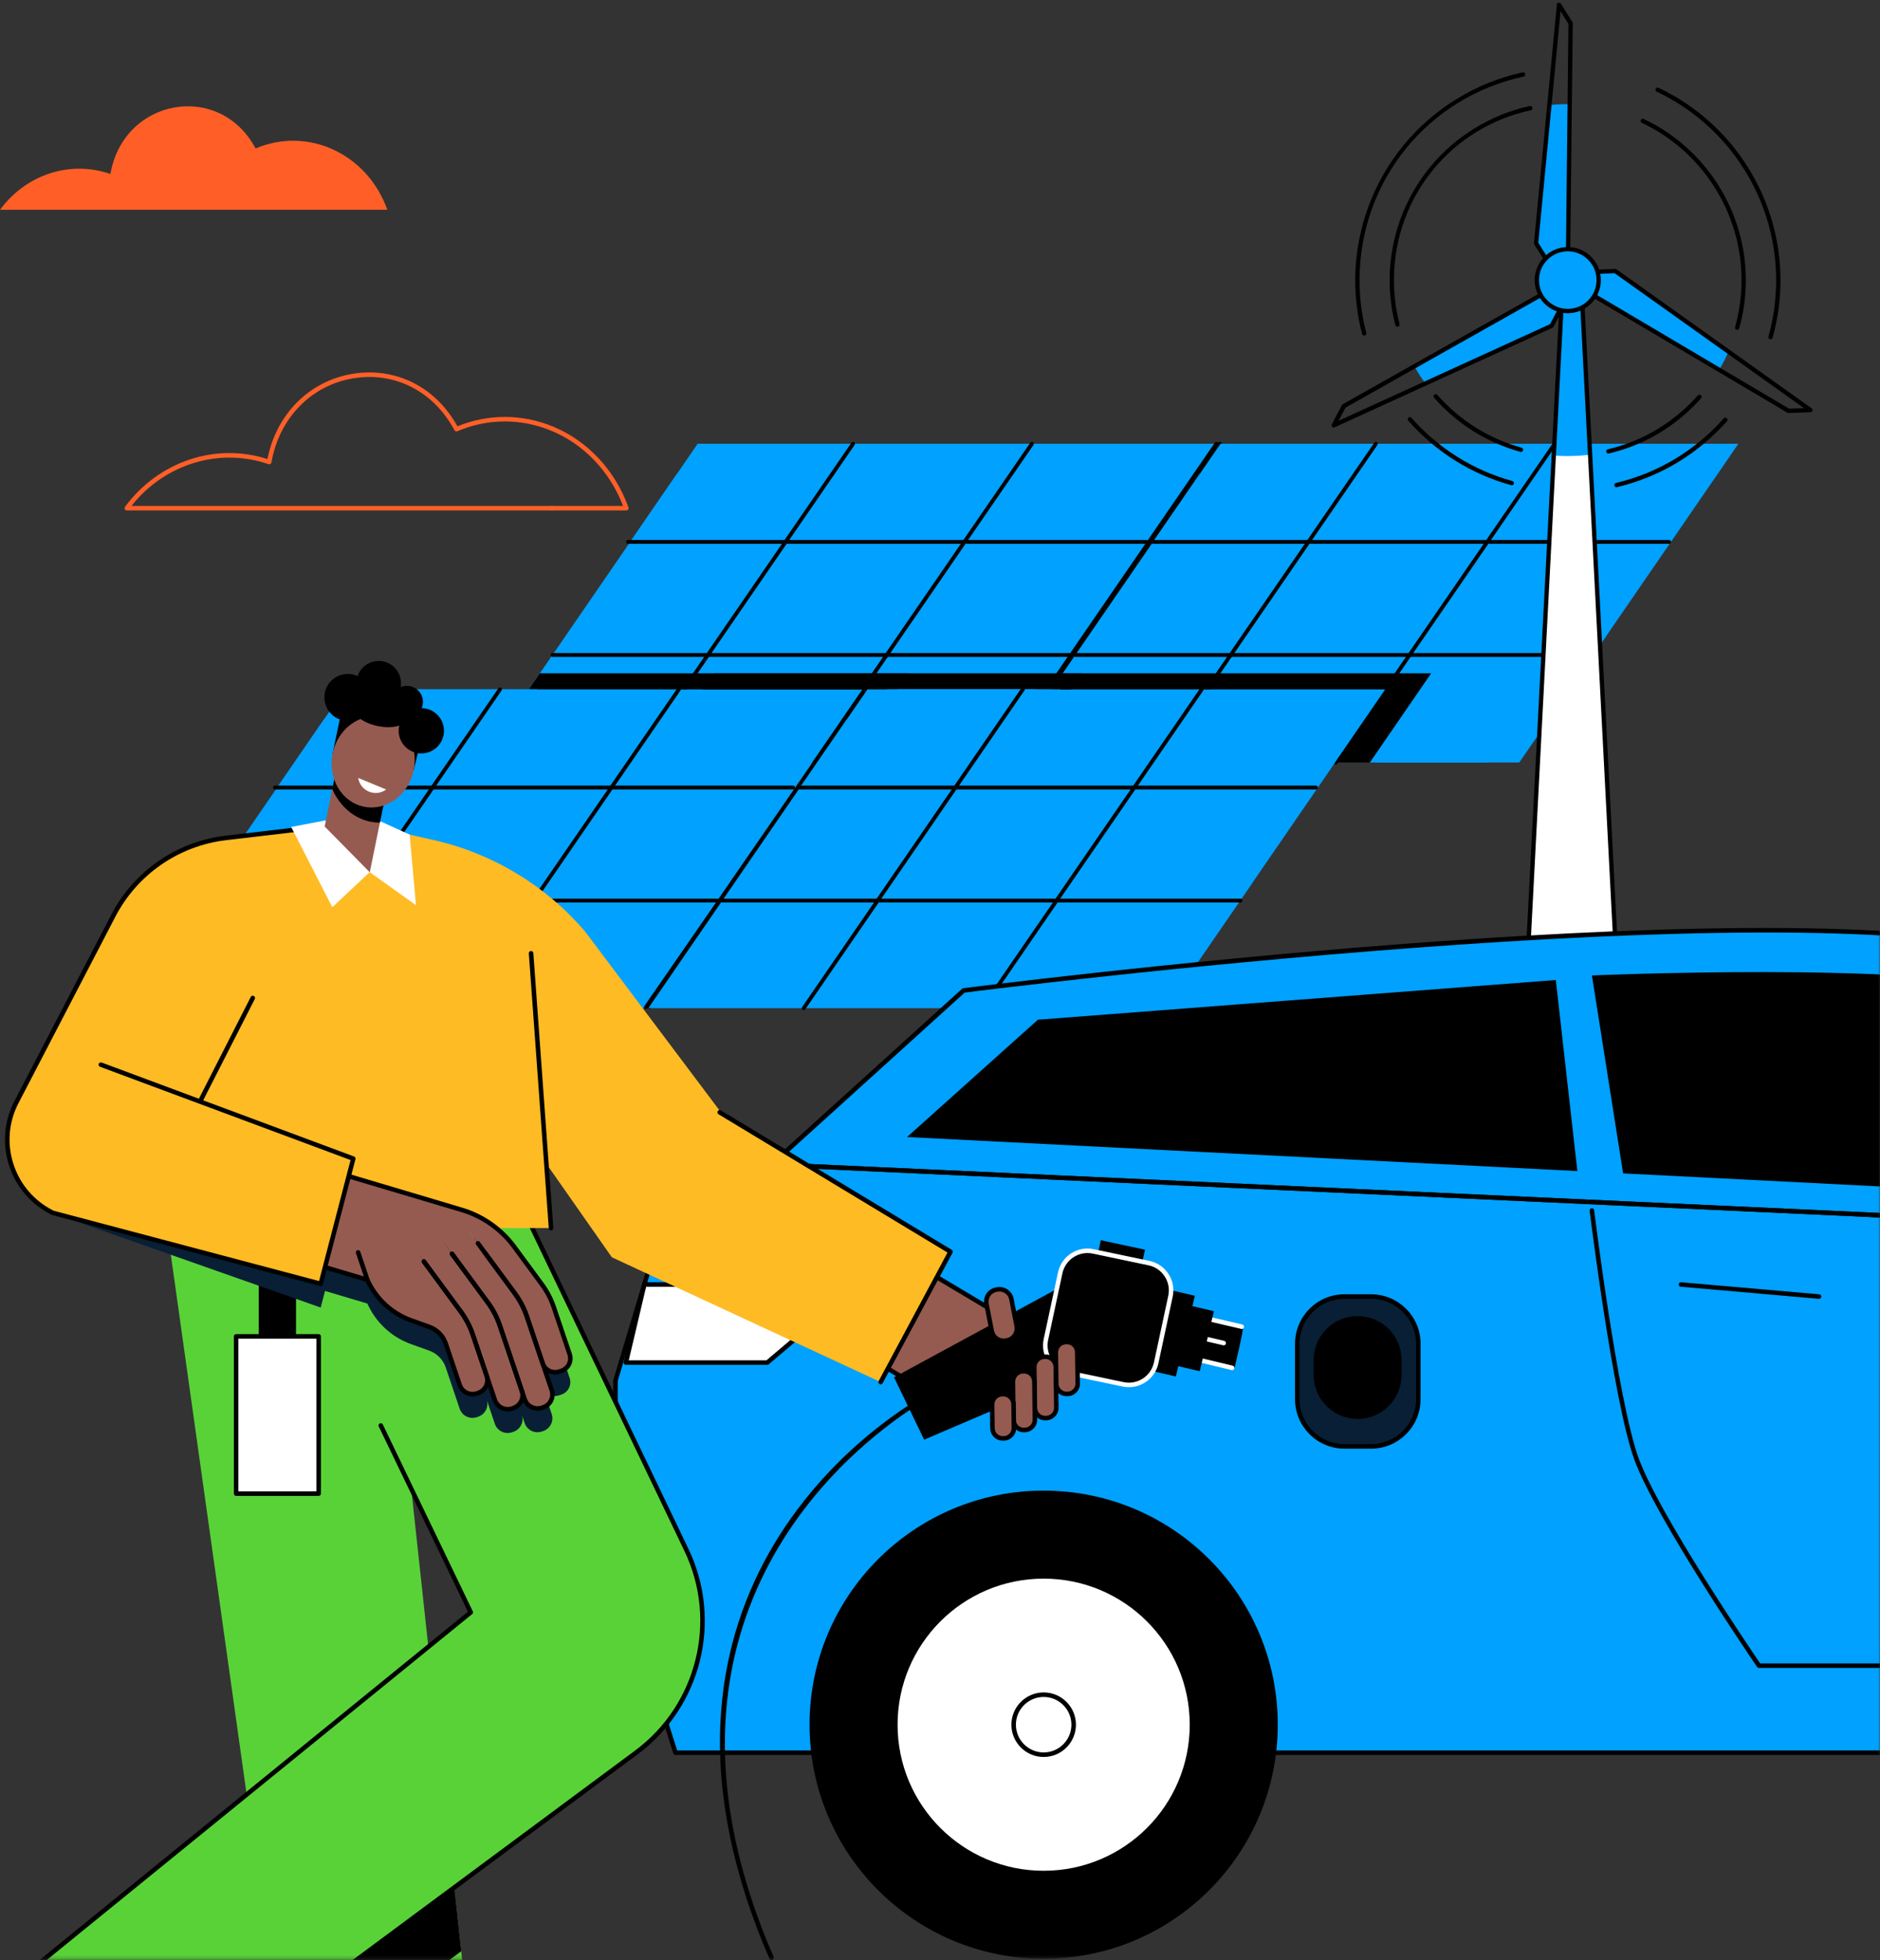
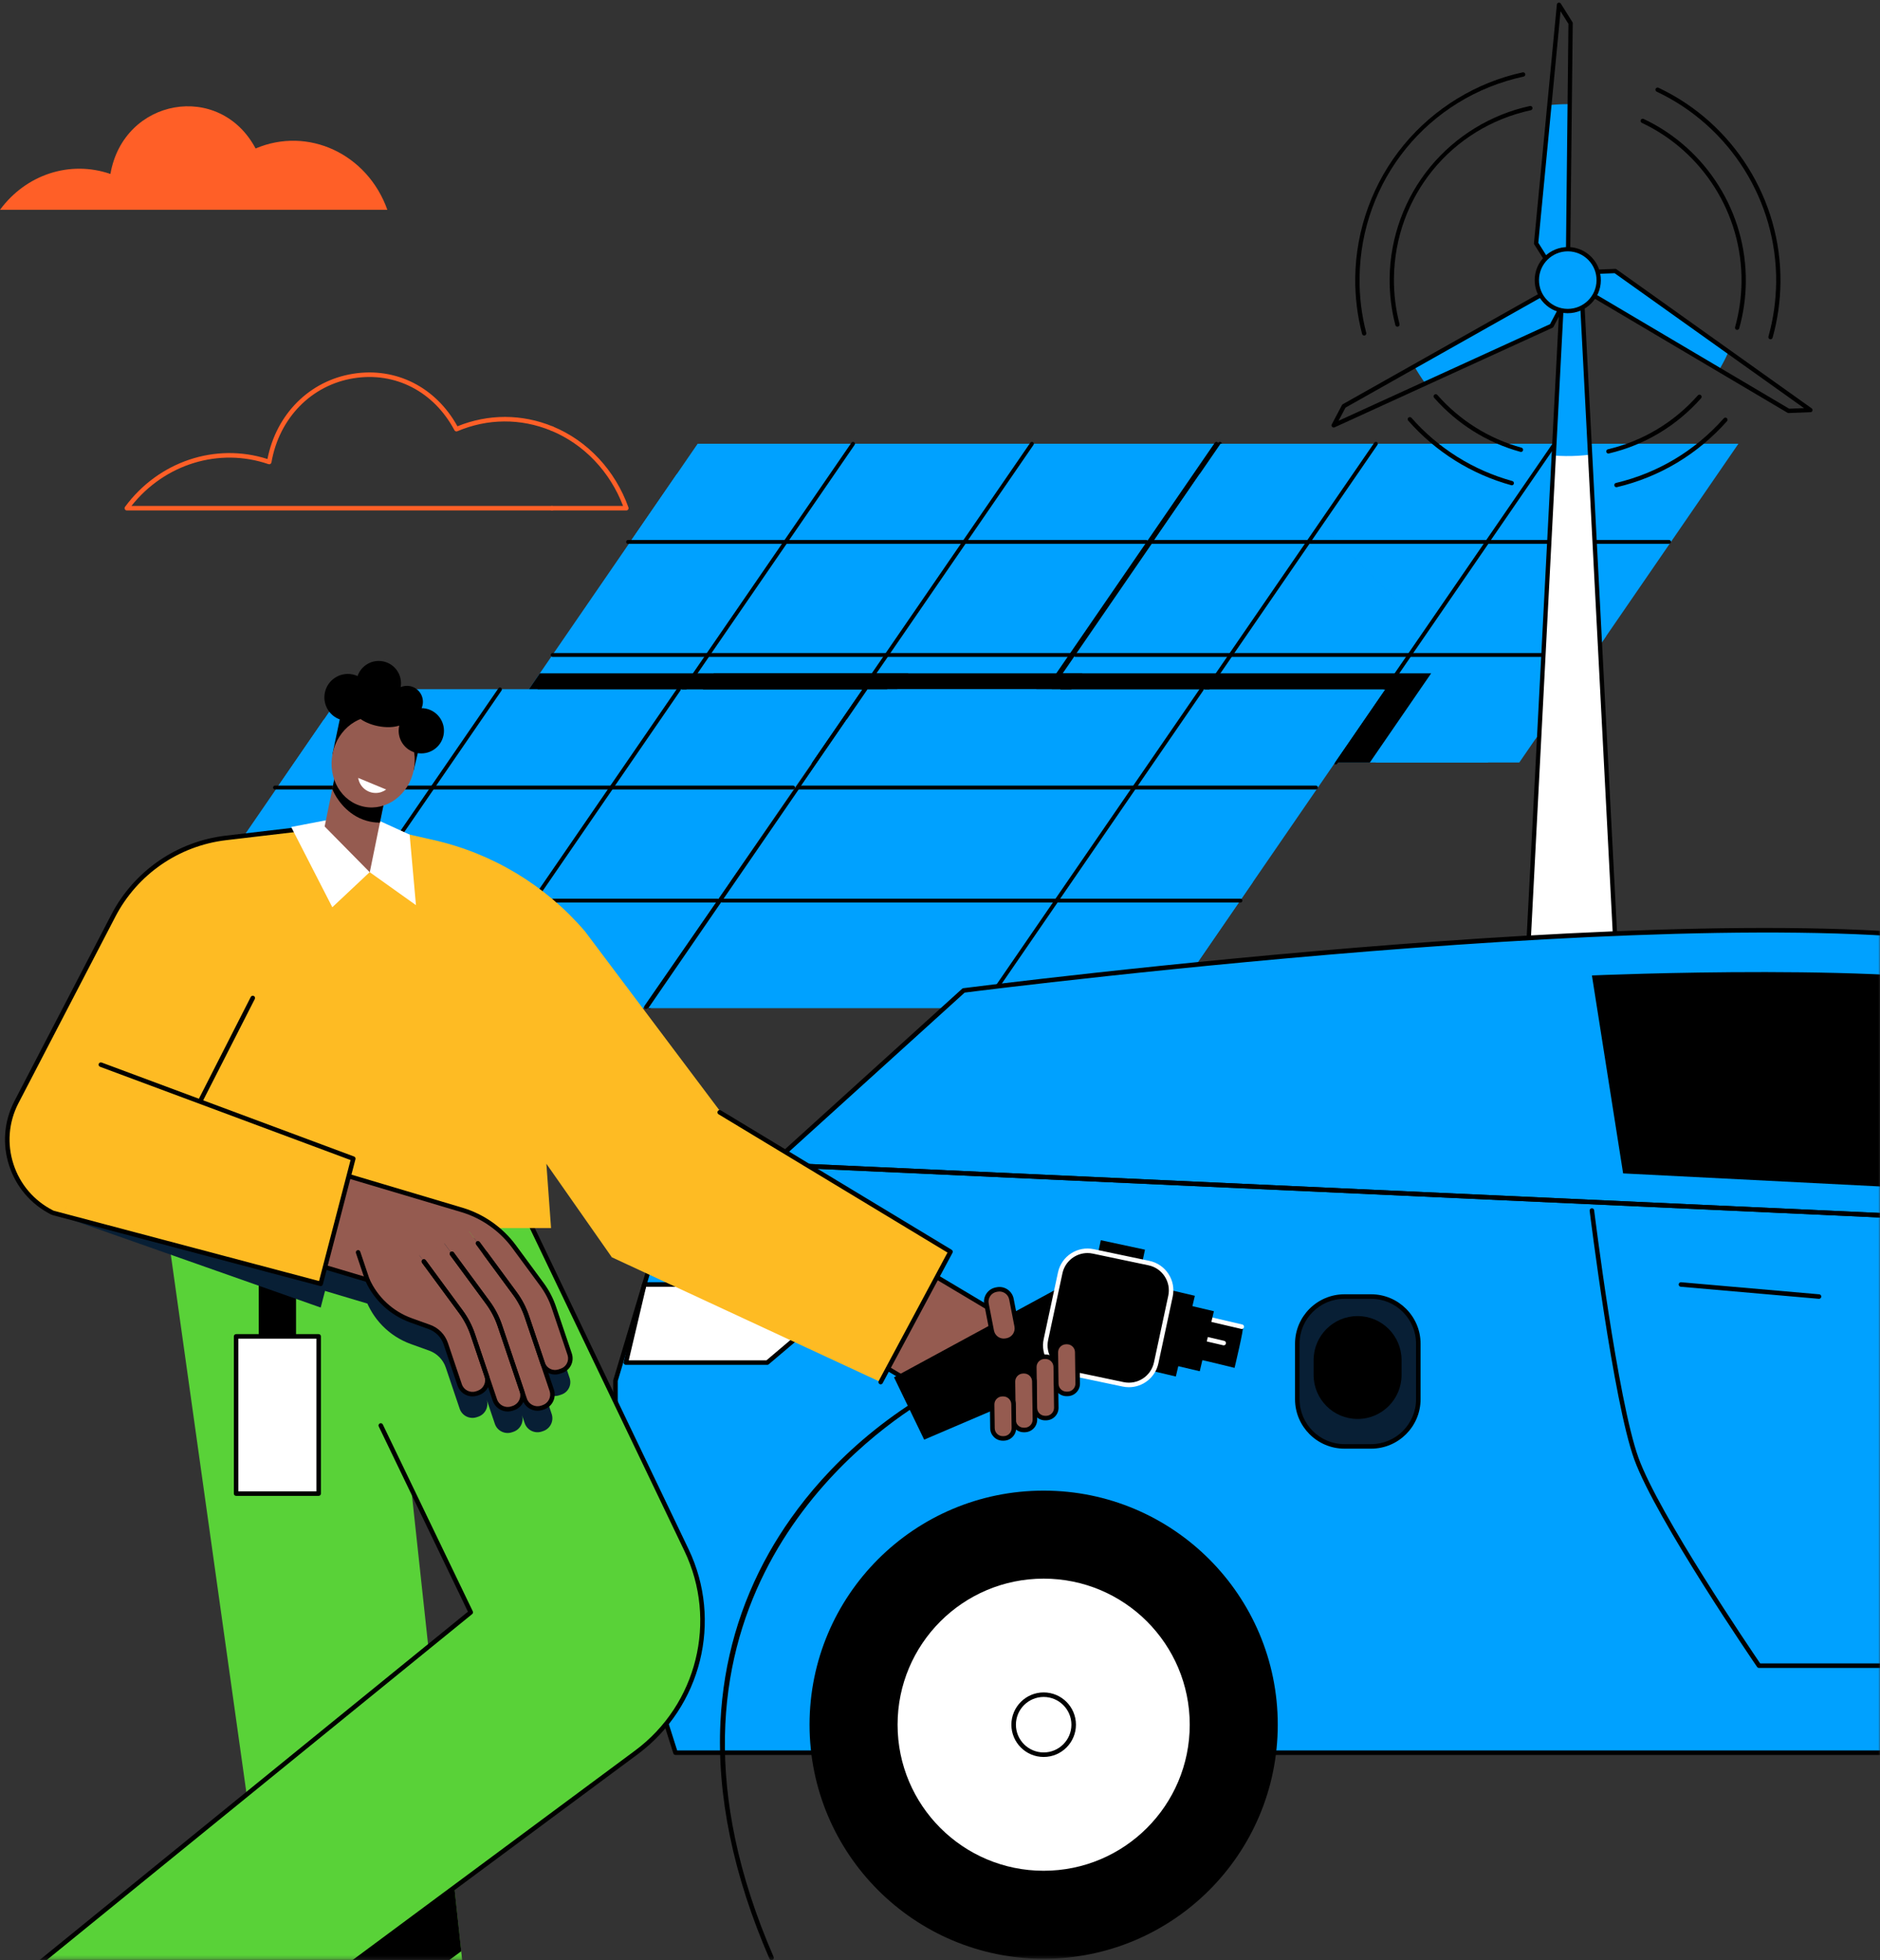
<svg xmlns="http://www.w3.org/2000/svg" width="540" height="563" viewBox="0 0 540 563" fill="none">
  <rect x="0" y="0" width="540" height="563" fill="#333333" stroke="none" />
  <path d="M349.147 127.447L311.12 182.758L307.446 188.103L290.843 212.253L286.212 218.986H137.453L151.888 197.99L155.064 193.375L171.236 169.85L176.542 162.132L181.007 155.631L181.306 155.205L184.819 150.087L193.057 138.109L194.451 136.084L197.776 131.243L200.388 127.447H349.147Z" fill="#00A1FF" />
  <path d="M311.101 182.758L290.824 212.254L206.012 127.447H255.79L311.101 182.758Z" fill="#00A1FF" />
  <path d="M245.075 218.997L181.293 155.209L194.439 136.088L277.342 218.997H245.075Z" fill="#00A1FF" />
  <path d="M233.47 219.548C233.36 219.548 233.254 219.515 233.155 219.448C232.9 219.277 232.84 218.928 233.011 218.679L295.946 127.134C296.118 126.885 296.467 126.819 296.716 126.99C296.97 127.162 297.031 127.51 296.859 127.759L233.924 219.305C233.819 219.459 233.647 219.548 233.47 219.548Z" fill="black" />
  <path d="M286.47 219.548C286.36 219.548 286.254 219.515 286.155 219.448C285.9 219.277 285.84 218.928 286.011 218.679L348.946 127.134C349.118 126.885 349.467 126.819 349.716 126.99C349.97 127.162 350.031 127.51 349.859 127.759L286.924 219.305C286.819 219.459 286.647 219.548 286.47 219.548Z" fill="black" />
  <path d="M287.47 219.548C287.36 219.548 287.254 219.515 287.155 219.448C286.9 219.277 286.84 218.928 287.011 218.679L349.946 127.134C350.118 126.885 350.467 126.819 350.716 126.99C350.97 127.162 351.031 127.51 350.859 127.759L287.924 219.305C287.819 219.459 287.647 219.548 287.47 219.548Z" fill="black" />
  <path d="M182.091 219.548C181.981 219.548 181.876 219.515 181.776 219.448C181.521 219.277 181.461 218.928 181.632 218.679L244.568 127.134C244.739 126.885 245.088 126.819 245.337 126.99C245.591 127.162 245.652 127.51 245.48 127.759L182.545 219.305C182.44 219.459 182.268 219.548 182.091 219.548Z" fill="black" />
  <path d="M329.222 156.185H180.397C180.093 156.185 179.844 155.936 179.844 155.631C179.844 155.327 180.093 155.078 180.397 155.078H329.222C329.526 155.078 329.775 155.327 329.775 155.631C329.775 155.936 329.532 156.185 329.222 156.185Z" fill="black" />
  <path d="M307.546 188.659H158.721C158.417 188.659 158.168 188.41 158.168 188.106C158.168 187.802 158.417 187.553 158.721 187.553H307.546C307.85 187.553 308.099 187.802 308.099 188.106C308.099 188.41 307.85 188.659 307.546 188.659Z" fill="black" />
  <path d="M499.326 127.447L461.3 182.758L457.626 188.103L441.022 212.253L436.391 218.986H287.633L302.068 197.99L305.243 193.375L321.416 169.85L326.722 162.132L331.186 155.631L331.485 155.205L334.999 150.087L343.237 138.109L344.631 136.084L347.956 131.243L350.568 127.447H499.326Z" fill="#00A1FF" />
  <path d="M461.281 182.758L441.003 212.254L356.191 127.447H405.97L461.281 182.758Z" fill="#00A1FF" />
  <path d="M395.259 218.997L331.477 155.209L344.622 136.088L427.526 218.997H395.259Z" fill="#00A1FF" />
  <path d="M383.65 219.548C383.539 219.548 383.434 219.515 383.335 219.448C383.08 219.277 383.019 218.928 383.191 218.679L446.126 127.134C446.298 126.885 446.646 126.819 446.895 126.99C447.15 127.162 447.211 127.51 447.039 127.759L384.104 219.305C383.999 219.459 383.827 219.548 383.65 219.548Z" fill="black" />
  <path d="M332.271 219.548C332.16 219.548 332.055 219.515 331.956 219.448C331.701 219.277 331.64 218.928 331.812 218.679L394.747 127.134C394.919 126.885 395.267 126.819 395.516 126.99C395.771 127.162 395.832 127.51 395.66 127.759L332.725 219.305C332.62 219.459 332.448 219.548 332.271 219.548Z" fill="black" />
  <path d="M479.402 156.185H330.577C330.272 156.185 330.023 155.936 330.023 155.631C330.023 155.327 330.272 155.078 330.577 155.078H479.402C479.706 155.078 479.955 155.327 479.955 155.631C479.955 155.936 479.712 156.185 479.402 156.185Z" fill="black" />
  <path d="M457.726 188.659H308.901C308.597 188.659 308.348 188.41 308.348 188.106C308.348 187.802 308.597 187.553 308.901 187.553H457.726C458.03 187.553 458.279 187.802 458.279 188.106C458.279 188.41 458.03 188.659 457.726 188.659Z" fill="black" />
  <path d="M247.74 197.992L242.434 205.71L238.102 212.012L233.305 218.989L209.714 253.303L208.652 254.852H208.646L206.04 258.648L189.431 282.803L187.976 284.923L184.805 289.537H36.047L79.606 226.176L79.899 225.75L93.04 206.634L98.982 197.992H247.74Z" fill="#00A1FF" />
  <path d="M260.894 193.378L257.16 198.806L255.588 201.096L244.014 217.927L243.289 218.989H233.303L238.099 212.012L242.432 205.71L247.737 197.992H151.883L155.059 193.378H260.894Z" fill="black" />
  <path d="M310.894 193.378L307.16 198.806L305.588 201.096L294.014 217.927L293.289 218.989H283.303L288.099 212.012L292.432 205.71L297.737 197.992H201.883L205.059 193.378H310.894Z" fill="black" />
  <path d="M209.695 253.303L208.633 254.853H208.627L206.021 258.648L189.412 282.804L165.256 258.648L158.163 251.555L132.79 226.176L127.699 221.086L104.605 197.992H154.384L209.695 253.303Z" fill="#00A1FF" />
  <path d="M79.883 225.748L80.309 226.174L106.318 252.189L143.665 289.535H175.932L119.464 233.067L112.565 226.174L93.023 206.632L79.883 225.748Z" fill="#00A1FF" />
  <path d="M132.06 290.091C131.949 290.091 131.844 290.058 131.745 289.991C131.49 289.82 131.429 289.471 131.601 289.222L194.536 197.677C194.708 197.428 195.056 197.361 195.305 197.533C195.56 197.705 195.621 198.053 195.449 198.302L132.514 289.848C132.409 290.008 132.232 290.091 132.06 290.091Z" fill="black" />
  <path d="M185.556 289.774C185.445 289.774 185.34 289.741 185.241 289.676C184.986 289.505 184.926 289.159 185.097 288.912L247.991 198.012C248.162 197.765 248.511 197.699 248.759 197.869C249.014 198.04 249.074 198.386 248.903 198.633L186.009 289.533C185.904 289.692 185.727 289.774 185.556 289.774Z" fill="black" />
  <path d="M186.556 289.774C186.445 289.774 186.34 289.741 186.241 289.676C185.986 289.505 185.926 289.159 186.097 288.912L248.991 198.012C249.162 197.765 249.511 197.699 249.759 197.869C250.014 198.04 250.074 198.386 249.903 198.633L187.009 289.533C186.904 289.692 186.727 289.774 186.556 289.774Z" fill="black" />
  <path d="M80.681 290.09C80.571 290.09 80.465 290.057 80.366 289.991C80.111 289.819 80.05 289.471 80.222 289.222L143.157 197.676C143.329 197.422 143.677 197.361 143.926 197.533C144.181 197.704 144.242 198.053 144.07 198.302L81.135 289.847C81.03 290.007 80.858 290.09 80.681 290.09Z" fill="black" />
  <path d="M227.816 226.727H78.991C78.686 226.727 78.438 226.478 78.438 226.173C78.438 225.869 78.686 225.62 78.991 225.62H227.816C228.12 225.62 228.369 225.869 228.369 226.173C228.369 226.478 228.12 226.727 227.816 226.727Z" fill="black" />
  <path d="M206.14 259.2H57.315C57.011 259.2 56.762 258.951 56.762 258.647C56.762 258.343 57.011 258.094 57.315 258.094H206.14C206.444 258.094 206.693 258.343 206.693 258.647C206.693 258.951 206.444 259.2 206.14 259.2Z" fill="black" />
  <path d="M397.92 197.991L392.614 205.709L388.282 212.011L383.485 218.988L359.894 253.302L358.831 254.851H358.826L356.22 258.647L339.611 282.802L338.155 284.922L334.985 289.536H186.227L229.786 226.175L230.079 225.749L243.219 206.633L249.161 197.991H397.92Z" fill="#00A1FF" />
  <path d="M411.074 193.378L407.339 198.806L405.768 201.096L394.194 217.927L393.469 218.989H383.482L388.279 212.012L392.611 205.71L397.917 197.992H302.062L305.238 193.378H411.074Z" fill="black" />
  <path d="M359.875 253.302L358.813 254.852H358.807L356.201 258.647L339.592 282.803L315.436 258.647L308.343 251.554L282.969 226.175L277.879 221.085L254.785 197.991H304.564L359.875 253.302Z" fill="#00A1FF" />
  <path d="M230.062 225.748L230.489 226.174L256.498 252.189L293.844 289.535H326.112L269.644 233.067L262.745 226.174L243.203 206.632L230.062 225.748Z" fill="#00A1FF" />
  <path d="M282.24 290.09C282.129 290.09 282.024 290.057 281.924 289.99C281.67 289.819 281.609 289.47 281.781 289.221L344.716 197.676C344.888 197.427 345.236 197.361 345.485 197.532C345.74 197.704 345.8 198.052 345.629 198.301L282.694 289.847C282.588 290.007 282.411 290.09 282.24 290.09Z" fill="black" />
-   <path d="M230.861 290.09C230.75 290.09 230.645 290.057 230.546 289.991C230.291 289.819 230.23 289.471 230.402 289.222L293.337 197.676C293.509 197.422 293.857 197.361 294.106 197.533C294.361 197.704 294.422 198.053 294.25 198.302L231.315 289.847C231.209 290.007 231.038 290.09 230.861 290.09Z" fill="black" />
  <path d="M377.995 226.727H229.17C228.866 226.727 228.617 226.478 228.617 226.173C228.617 225.869 228.866 225.62 229.17 225.62H377.995C378.3 225.62 378.549 225.869 378.549 226.173C378.549 226.478 378.3 226.727 377.995 226.727Z" fill="black" />
  <path d="M356.32 259.2H207.495C207.19 259.2 206.941 258.951 206.941 258.647C206.941 258.343 207.19 258.094 207.495 258.094H356.32C356.624 258.094 356.873 258.343 356.873 258.647C356.873 258.951 356.624 259.2 356.32 259.2Z" fill="black" />
  <path d="M401.397 93.837C401.125 93.837 400.871 93.651 400.797 93.373C399.652 88.987 399.102 84.454 399.151 79.883C399.281 68.224 403.432 56.861 410.842 47.893C418.14 39.054 428.296 32.856 439.442 30.444C439.776 30.37 440.104 30.587 440.178 30.921C440.252 31.255 440.036 31.582 439.702 31.657C416.81 36.611 400.648 56.447 400.389 79.895C400.339 84.355 400.877 88.783 401.99 93.063C402.077 93.391 401.879 93.731 401.545 93.818C401.502 93.83 401.452 93.837 401.397 93.837Z" fill="black" />
  <path d="M436.873 129.79C436.817 129.79 436.762 129.784 436.706 129.765C427.106 127.124 418.54 121.749 411.922 114.234C411.699 113.981 411.724 113.585 411.977 113.362C412.237 113.139 412.627 113.164 412.849 113.418C419.307 120.753 427.669 125.992 437.034 128.572C437.362 128.664 437.553 129.005 437.467 129.332C437.399 129.611 437.145 129.79 436.873 129.79Z" fill="black" />
  <path d="M461.984 130.253C461.706 130.253 461.452 130.061 461.384 129.777C461.304 129.443 461.514 129.109 461.842 129.034C471.875 126.666 480.812 121.309 487.69 113.547C487.919 113.293 488.309 113.268 488.563 113.497C488.816 113.726 488.841 114.116 488.612 114.369C481.561 122.323 472.4 127.81 462.121 130.234C462.077 130.247 462.028 130.253 461.984 130.253Z" fill="black" />
  <path d="M498.967 94.74C498.911 94.74 498.855 94.734 498.8 94.716C498.472 94.623 498.28 94.283 498.373 93.955C499.548 89.755 500.173 85.394 500.222 80.997C500.439 61.532 489.194 43.582 471.585 35.276C471.276 35.127 471.146 34.762 471.288 34.453C471.436 34.144 471.801 34.014 472.111 34.156C490.159 42.673 501.676 61.062 501.459 81.009C501.41 85.518 500.773 89.984 499.567 94.289C499.486 94.561 499.239 94.74 498.967 94.74Z" fill="black" />
  <path d="M391.834 96.364C391.562 96.364 391.308 96.179 391.234 95.9C389.873 90.668 389.212 85.25 389.273 79.794C389.428 65.878 394.382 52.314 403.227 41.608C411.942 31.056 424.071 23.658 437.369 20.782C437.703 20.708 438.031 20.924 438.105 21.258C438.179 21.592 437.963 21.92 437.629 21.994C410.198 27.932 390.82 51.708 390.511 79.813C390.449 85.157 391.098 90.47 392.434 95.597C392.521 95.925 392.323 96.265 391.989 96.352C391.939 96.358 391.884 96.364 391.834 96.364Z" fill="black" />
  <path d="M434.239 139.37C434.183 139.37 434.128 139.363 434.072 139.345C422.617 136.19 412.387 129.776 404.488 120.808C404.265 120.554 404.29 120.158 404.544 119.935C404.797 119.713 405.193 119.731 405.416 119.991C413.154 128.78 423.18 135.058 434.4 138.151C434.728 138.244 434.92 138.584 434.833 138.912C434.759 139.19 434.505 139.37 434.239 139.37Z" fill="black" />
  <path d="M464.289 139.921C464.011 139.921 463.757 139.729 463.689 139.445C463.609 139.111 463.819 138.777 464.147 138.702C476.171 135.863 486.884 129.443 495.129 120.14C495.358 119.887 495.747 119.862 496.001 120.091C496.254 120.32 496.279 120.709 496.05 120.963C487.632 130.457 476.703 137.008 464.425 139.908C464.382 139.915 464.332 139.921 464.289 139.921Z" fill="black" />
  <path d="M508.551 97.439C508.496 97.439 508.44 97.433 508.384 97.414C508.056 97.322 507.865 96.981 507.957 96.654C509.368 91.625 510.11 86.399 510.172 81.123C510.432 57.792 496.954 36.281 475.851 26.323C475.541 26.174 475.411 25.809 475.554 25.5C475.702 25.191 476.067 25.061 476.376 25.203C497.919 35.371 511.675 57.322 511.409 81.135C511.347 86.516 510.586 91.848 509.151 96.988C509.071 97.266 508.817 97.439 508.551 97.439Z" fill="black" />
  <path d="M448.731 83.84L438.414 282.851H464.633L454.31 83.84H448.731Z" fill="white" />
  <path d="M446.32 130.822C447.452 130.909 448.596 130.964 449.753 130.977C452.128 131.002 454.466 130.859 456.761 130.569L454.336 83.834H448.757L446.32 130.822Z" fill="#00A1FF" />
  <path d="M464.632 283.468H438.413C438.246 283.468 438.079 283.4 437.961 283.276C437.844 283.152 437.782 282.985 437.795 282.818L448.111 83.807C448.13 83.48 448.402 83.22 448.73 83.22H454.309C454.636 83.22 454.909 83.48 454.927 83.807L465.244 282.818C465.25 282.985 465.194 283.152 465.077 283.276C464.959 283.4 464.799 283.468 464.632 283.468ZM439.062 282.231H463.976L453.721 84.457H449.317L439.062 282.231Z" fill="black" />
  <path d="M477.043 283.468H434.904C434.563 283.468 434.285 283.19 434.285 282.85C434.285 282.51 434.563 282.231 434.904 282.231H477.043C477.383 282.231 477.661 282.51 477.661 282.85C477.661 283.19 477.383 283.468 477.043 283.468Z" fill="black" />
  <path d="M406.254 105.216C407.213 106.923 408.27 108.562 409.414 110.139L445.684 93.569L451.022 83.45L450.292 80.389L406.254 105.216Z" fill="#00A1FF" />
  <path d="M383.078 122.781C382.911 122.781 382.75 122.713 382.626 122.589C382.447 122.398 382.404 122.107 382.527 121.878L385.459 116.33C385.515 116.225 385.601 116.138 385.7 116.083L449.976 79.856C450.143 79.764 450.347 79.751 450.527 79.826C450.706 79.906 450.836 80.061 450.879 80.246L451.609 83.308C451.646 83.456 451.628 83.605 451.553 83.741L446.216 93.86C446.154 93.983 446.049 94.076 445.925 94.132L383.325 122.732C383.257 122.763 383.165 122.781 383.078 122.781ZM386.474 117.066L384.476 120.845L445.226 93.093L450.36 83.37L449.871 81.335L386.474 117.066Z" fill="black" />
  <path d="M493.809 106.208C494.799 104.538 495.696 102.806 496.494 101.012L463.966 77.843L452.536 78.276L450.254 80.441L493.809 106.208Z" fill="#00A1FF" />
  <path d="M513.741 118.625C513.629 118.625 513.524 118.595 513.425 118.539L449.929 80.97C449.762 80.871 449.651 80.698 449.626 80.507C449.601 80.315 449.675 80.123 449.817 79.987L452.1 77.822C452.211 77.717 452.353 77.661 452.502 77.655L463.932 77.222C464.068 77.216 464.204 77.259 464.315 77.334L520.365 117.265C520.581 117.419 520.674 117.692 520.6 117.945C520.526 118.199 520.297 118.378 520.031 118.384L513.759 118.619C513.759 118.625 513.753 118.625 513.741 118.625ZM451.265 80.321L513.902 117.376L518.175 117.215L463.777 78.466L452.786 78.88L451.265 80.321Z" fill="black" />
  <path d="M450.881 29.912C448.902 29.893 446.954 29.986 445.037 30.184L441.227 69.867L447.313 79.553L450.325 80.45L450.881 29.912Z" fill="#00A1FF" />
  <path d="M450.325 81.076C450.263 81.076 450.207 81.07 450.146 81.051L447.133 80.154C446.991 80.111 446.867 80.018 446.787 79.888L440.701 70.202C440.627 70.085 440.596 69.949 440.608 69.813L447.183 1.306C447.208 1.04 447.399 0.824 447.653 0.762C447.913 0.7 448.179 0.812 448.321 1.034L451.655 6.347C451.717 6.446 451.754 6.564 451.748 6.681L450.937 80.457C450.937 80.649 450.844 80.835 450.684 80.946C450.585 81.032 450.455 81.076 450.325 81.076ZM447.709 79.035L449.713 79.629L450.51 6.854L448.241 3.236L441.858 69.72L447.709 79.035Z" fill="black" />
  <path d="M456.371 86.924C459.924 83.542 460.063 77.92 456.681 74.367C453.299 70.814 447.678 70.676 444.125 74.057C440.572 77.439 440.433 83.061 443.815 86.614C447.196 90.167 452.818 90.306 456.371 86.924Z" fill="#00A1FF" />
  <path d="M450.317 89.951C450.28 89.951 450.249 89.951 450.212 89.951C447.676 89.92 445.301 88.906 443.526 87.093C441.751 85.281 440.792 82.881 440.817 80.345C440.873 75.106 445.184 70.9 450.423 70.95C452.959 70.981 455.334 71.995 457.109 73.807C458.884 75.62 459.843 78.019 459.818 80.555C459.762 85.751 455.513 89.951 450.317 89.951ZM450.317 72.18C445.802 72.18 442.103 75.83 442.054 80.351C442.029 82.559 442.864 84.644 444.41 86.221C445.957 87.798 448.023 88.683 450.225 88.708C450.256 88.708 450.287 88.708 450.317 88.708C454.833 88.708 458.532 85.058 458.581 80.537C458.606 78.329 457.771 76.244 456.224 74.667C454.678 73.09 452.612 72.205 450.41 72.18C450.379 72.18 450.348 72.18 450.317 72.18Z" fill="black" />
  <mask id="mask0_7963_44814" style="mask-type:luminance" maskUnits="userSpaceOnUse" x="59" y="228" width="481" height="335">
    <path d="M539.999 228.121H59.523V562.548H539.999V228.121Z" fill="white" />
  </mask>
  <g mask="url(#mask0_7963_44814)">
    <path d="M899.942 503.364H194.027L176.785 449.067V396.492L187.131 362.018L221.613 334.438L711.272 356.846L838.227 373.468C866.103 377.118 890.697 393.512 904.781 417.838C914.678 434.929 916.632 455.484 910.131 474.133L899.942 503.364Z" fill="#00A1FF" />
    <path d="M220.395 391.324H179.777L185.068 368.897H246.858L220.395 391.324Z" fill="white" />
    <path d="M220.394 391.973H179.776C179.578 391.973 179.39 391.881 179.266 391.725C179.142 391.568 179.097 391.365 179.142 391.17L184.433 368.744C184.5 368.452 184.763 368.242 185.067 368.242H246.854C247.125 368.242 247.37 368.413 247.465 368.667C247.559 368.924 247.482 369.21 247.276 369.387L220.813 391.813C220.698 391.919 220.548 391.973 220.394 391.973ZM180.599 390.671H220.158L245.083 369.546H185.583L180.599 390.671Z" fill="black" />
    <path d="M702.552 356.448L221.613 334.438L276.787 284.449C276.787 284.449 509.804 254.442 580.505 273.389C618.706 283.629 702.552 356.448 702.552 356.448Z" fill="#00A1FF" />
    <path d="M899.943 504.016H194.027C193.744 504.016 193.493 503.833 193.408 503.561L176.166 449.264C176.146 449.199 176.137 449.134 176.137 449.066V396.492C176.137 396.427 176.146 396.365 176.163 396.306L186.509 361.832C186.547 361.706 186.624 361.593 186.727 361.511L221.21 333.93C221.334 333.832 221.487 333.785 221.647 333.788L711.305 356.196L840.302 373.081C866.944 376.569 890.887 392.529 904.349 415.779C914.989 434.15 917.081 456.187 910.094 476.234L900.563 503.576C900.468 503.839 900.22 504.016 899.943 504.016ZM194.505 502.715H899.483L908.863 475.806C915.727 456.116 913.67 434.475 903.221 416.431C889.961 393.53 866.375 377.808 840.131 374.37L711.19 357.492L221.833 335.098L187.698 362.399L177.438 396.587V448.966L194.505 502.715Z" fill="black" />
    <path d="M702.553 357.097C702.544 357.097 702.532 357.097 702.524 357.097L221.584 335.087C221.322 335.075 221.092 334.904 221.003 334.656C220.915 334.408 220.982 334.131 221.177 333.954L276.351 283.965C276.448 283.876 276.572 283.817 276.705 283.802C277.289 283.728 335.744 276.239 402.084 271.164C463.348 266.475 544.064 262.949 580.674 272.76C618.58 282.92 702.14 355.226 702.978 355.955C703.188 356.138 703.258 356.43 703.155 356.687C703.058 356.937 702.816 357.097 702.553 357.097ZM223.222 333.862L700.7 355.713C689.475 346.108 615.236 283.374 580.341 274.02C511.466 255.563 285.106 284.05 277.077 285.071L223.222 333.862Z" fill="black" />
    <path d="M299.777 543.507C273.199 543.507 251.578 521.89 251.578 495.32C251.578 468.751 273.199 447.134 299.777 447.134C326.352 447.134 347.975 468.751 347.975 495.32C347.975 521.89 326.355 543.507 299.777 543.507ZM299.777 448.435C273.919 448.435 252.879 469.468 252.879 495.32C252.879 521.173 273.919 542.206 299.777 542.206C325.635 542.206 346.674 521.173 346.674 495.32C346.674 469.468 325.638 448.435 299.777 448.435Z" fill="black" />
    <path d="M299.774 562.544C336.911 562.544 367.016 532.447 367.016 495.319C367.016 458.192 336.911 428.095 299.774 428.095C262.637 428.095 232.531 458.192 232.531 495.319C232.531 532.447 262.637 562.544 299.774 562.544Z" fill="black" />
    <path d="M299.774 537.269C322.947 537.269 341.732 518.487 341.732 495.32C341.732 472.152 322.947 453.371 299.774 453.371C276.601 453.371 257.816 472.152 257.816 495.32C257.816 518.487 276.601 537.269 299.774 537.269Z" fill="white" />
    <path d="M299.775 504.588C294.662 504.588 290.504 500.43 290.504 495.319C290.504 490.208 294.662 486.051 299.775 486.051C304.889 486.051 309.047 490.208 309.047 495.319C309.047 500.43 304.889 504.588 299.775 504.588ZM299.775 487.352C295.382 487.352 291.805 490.925 291.805 495.319C291.805 499.713 295.382 503.286 299.775 503.286C304.169 503.286 307.745 499.713 307.745 495.319C307.745 490.925 304.172 487.352 299.775 487.352Z" fill="black" />
    <path d="M676.22 347.654L466.215 336.99L457.254 280.143C457.254 280.143 549.785 276.13 579.095 284.451C606.965 292.362 676.22 347.654 676.22 347.654Z" fill="black" />
-     <path d="M260.547 326.544L453.074 336.32L446.88 281.45L298.125 292.852L260.547 326.544Z" fill="black" />
    <path d="M681.101 479.02H505.237C505.022 479.02 504.821 478.914 504.7 478.737C504.411 478.315 475.626 436.269 469.409 419.122C463.369 402.462 456.668 348.277 456.603 347.731C456.558 347.374 456.812 347.049 457.169 347.005C457.523 346.955 457.851 347.215 457.895 347.572C457.963 348.115 464.644 402.152 470.634 418.677C476.526 434.936 503.045 473.998 505.58 477.716H680.422L675.563 354.102C675.548 353.742 675.828 353.441 676.188 353.426C676.545 353.4 676.849 353.692 676.864 354.052L681.75 478.342C681.756 478.519 681.691 478.69 681.57 478.817C681.446 478.949 681.278 479.02 681.101 479.02Z" fill="black" />
    <path d="M522.481 373.011C522.463 373.011 522.443 373.011 522.425 373.008L482.769 369.544C482.43 369.514 482.176 369.231 482.176 368.897C482.176 368.88 482.176 368.859 482.179 368.841C482.211 368.484 482.524 368.216 482.884 368.251L522.54 371.715C522.879 371.745 523.133 372.028 523.133 372.362C523.133 372.379 523.133 372.4 523.13 372.418C523.101 372.757 522.814 373.011 522.481 373.011Z" fill="black" />
    <path d="M393.841 415.393H386.169C378.689 415.393 372.625 409.329 372.625 401.849V385.906C372.625 378.425 378.689 372.361 386.169 372.361H393.841C401.322 372.361 407.386 378.425 407.386 385.906V401.849C407.386 409.329 401.322 415.393 393.841 415.393Z" fill="#081F35" />
    <path d="M393.842 416.045H386.173C378.344 416.045 371.977 409.677 371.977 401.849V385.905C371.977 378.08 378.344 371.709 386.173 371.709H393.842C401.671 371.709 408.038 378.077 408.038 385.905V401.849C408.038 409.677 401.671 416.045 393.842 416.045ZM386.173 373.01C379.064 373.01 373.278 378.794 373.278 385.905V401.849C373.278 408.957 379.061 414.744 386.173 414.744H393.842C400.951 414.744 406.737 408.96 406.737 401.849V385.905C406.737 378.797 400.954 373.01 393.842 373.01H386.173Z" fill="black" />
    <path d="M389.947 407.513C382.974 407.513 377.32 401.859 377.32 394.887V390.593C377.32 383.621 382.974 377.967 389.947 377.967C396.92 377.967 402.573 383.621 402.573 390.593V394.887C402.576 401.859 396.923 407.513 389.947 407.513Z" fill="black" />
  </g>
  <mask id="mask1_7963_44814" style="mask-type:luminance" maskUnits="userSpaceOnUse" x="0" y="172" width="463" height="391">
    <path d="M462.088 172.267H0.004V562.764H462.088V172.267Z" fill="white" />
  </mask>
  <g mask="url(#mask1_7963_44814)">
    <path d="M3.301 579.099L20.59 615.748L53.524 593.301L36.238 556.652L3.301 579.099Z" fill="white" />
    <path d="M20.591 616.398C20.535 616.398 20.476 616.389 20.42 616.374C20.237 616.324 20.084 616.197 20.004 616.023L2.718 579.374C2.582 579.085 2.677 578.739 2.939 578.559L35.876 556.113C36.033 556.006 36.23 555.974 36.413 556.021C36.596 556.071 36.75 556.198 36.829 556.372L54.115 593.021C54.251 593.311 54.157 593.656 53.894 593.836L20.957 616.283C20.848 616.359 20.721 616.398 20.591 616.398ZM4.128 579.324L20.854 614.781L52.702 593.077L35.977 557.621L4.128 579.324Z" fill="black" />
    <path d="M82.374 597.415L136.338 596.152L108.128 335.031L46.723 343.653L82.374 597.415Z" fill="#59D238" />
    <path d="M128.89 527.142L132.488 560.371L82.374 597.415L78.703 569.695L128.89 527.142Z" fill="black" />
    <path d="M145.074 336.381L197.188 445.179C206.923 465.501 200.879 489.869 182.773 503.292L48.808 602.63L12.566 562.765L135.213 463.049L85.985 360.828L145.074 336.381Z" fill="#59D238" />
    <path d="M48.811 603.282C48.657 603.282 48.504 603.229 48.383 603.12L7.358 567.141C7.214 567.014 7.134 566.831 7.137 566.639C7.14 566.447 7.228 566.267 7.376 566.146L134.407 462.866L108.788 409.666C108.632 409.342 108.768 408.955 109.092 408.799C109.417 408.642 109.806 408.778 109.96 409.103L135.803 462.763C135.933 463.034 135.862 463.359 135.626 463.551L8.792 566.669L48.84 601.792L182.387 502.767C200.201 489.559 206.179 465.454 196.601 445.456L144.487 336.658C144.33 336.334 144.469 335.947 144.794 335.791C145.118 335.637 145.505 335.773 145.661 336.097L197.775 444.896C207.622 465.454 201.478 490.232 183.163 503.814L49.197 603.155C49.082 603.238 48.946 603.282 48.811 603.282Z" fill="black" />
    <path d="M85.031 364.896H74.316V402.696H85.031V364.896Z" fill="black" />
    <path d="M91.529 383.797H67.816V428.956H91.529V383.797Z" fill="white" />
    <path d="M91.53 429.605H67.817C67.457 429.605 67.168 429.313 67.168 428.956V383.797C67.168 383.437 67.46 383.147 67.817 383.147H91.53C91.89 383.147 92.179 383.44 92.179 383.797V428.956C92.179 429.313 91.89 429.605 91.53 429.605ZM68.466 428.304H90.878V384.446H68.466V428.304Z" fill="black" />
    <path d="M288.958 378.628L273.699 404.191L231.836 379.221L242.893 351.15L288.958 378.628Z" fill="#955B50" />
    <path d="M273.698 404.841C273.586 404.841 273.471 404.811 273.364 404.749L231.501 379.783C231.227 379.62 231.112 379.281 231.23 378.986L242.283 350.915C242.354 350.738 242.499 350.599 242.679 350.537C242.859 350.475 243.059 350.496 243.222 350.593L289.29 378.068C289.437 378.157 289.547 378.301 289.588 378.467C289.629 378.635 289.603 378.812 289.517 378.959L274.258 404.522C274.134 404.729 273.919 404.841 273.698 404.841ZM232.643 378.948L273.473 403.301L288.065 378.856L243.216 352.107L232.643 378.948Z" fill="black" />
    <path d="M354.609 392.839C342.116 389.746 341.587 389.826 339.652 389.631C338.176 389.525 337.53 381.605 337.636 380.13C337.742 378.654 339.035 377.542 340.513 377.651C343.095 377.84 351.455 379.784 356.976 381.154C357.383 381.254 354.609 392.839 354.609 392.839Z" fill="black" />
    <path d="M356.682 381.67C356.632 381.67 356.585 381.664 356.534 381.652L341.429 378.135C341.078 378.052 340.863 377.704 340.942 377.353C341.025 377.002 341.373 376.78 341.724 376.866L356.829 380.383C357.181 380.466 357.396 380.814 357.316 381.165C357.243 381.469 356.977 381.67 356.682 381.67Z" fill="white" />
    <path d="M351.492 386.37C351.441 386.37 351.394 386.364 351.344 386.352L336.242 382.835C335.891 382.752 335.675 382.404 335.755 382.053C335.837 381.702 336.186 381.481 336.537 381.566L351.639 385.084C351.99 385.166 352.206 385.514 352.126 385.866C352.055 386.17 351.787 386.37 351.492 386.37Z" fill="white" />
-     <path d="M353.897 393.488C353.846 393.488 353.796 393.482 353.746 393.47L339.5 390.068C339.151 389.985 338.933 389.634 339.019 389.283C339.101 388.935 339.455 388.719 339.803 388.802L354.05 392.204C354.398 392.287 354.617 392.638 354.531 392.989C354.457 393.287 354.192 393.488 353.897 393.488Z" fill="white" />
    <path d="M348.67 376.571L341.523 374.889L337.464 392.128L344.61 393.811L348.67 376.571Z" fill="black" />
    <path d="M343.201 372.143L336.055 370.46L330.596 393.642L337.742 395.325L343.201 372.143Z" fill="black" />
    <path d="M328.877 358.9L316.191 356.178L314.924 362.083L327.61 364.805L328.877 358.9Z" fill="black" />
    <path d="M318.778 390.653L265.454 413.457L256.793 395.551L307.771 367.899L318.778 390.653Z" fill="black" />
    <path d="M322.579 397.567L306.574 394.203C302.248 393.274 299.495 389.015 300.422 384.69L304.529 365.545C305.459 361.219 309.717 358.466 314.043 359.392L330.048 362.756C334.374 363.686 337.127 367.944 336.2 372.27L332.093 391.415C331.166 395.74 326.905 398.496 322.579 397.567Z" fill="black" />
    <path d="M324.263 398.396C323.664 398.396 323.054 398.334 322.446 398.204L306.44 394.84C304.177 394.353 302.239 393.017 300.981 391.075C299.724 389.133 299.299 386.817 299.786 384.554L303.894 365.409C304.897 360.738 309.509 357.754 314.18 358.758L330.183 362.119C332.446 362.606 334.385 363.942 335.642 365.884C336.899 367.826 337.324 370.142 336.837 372.405L332.729 391.55C331.859 395.61 328.259 398.396 324.263 398.396ZM312.366 359.867C308.969 359.867 305.909 362.234 305.169 365.683L301.061 384.828C300.648 386.749 301.008 388.717 302.076 390.37C303.144 392.019 304.791 393.158 306.712 393.568L322.714 396.929H322.717C326.686 397.782 330.605 395.244 331.457 391.279L335.565 372.134C335.978 370.213 335.618 368.245 334.55 366.592C333.482 364.943 331.835 363.804 329.914 363.393L313.912 360.032C313.396 359.92 312.876 359.867 312.366 359.867Z" fill="white" />
    <path d="M300.247 407.266L300.494 407.263C302.126 407.24 303.427 405.9 303.407 404.268L303.242 392.545C303.218 390.913 301.878 389.611 300.247 389.632L299.999 389.635C298.367 389.659 297.066 390.998 297.086 392.63L297.251 404.354C297.275 405.985 298.615 407.29 300.247 407.266Z" fill="#955B50" />
    <path d="M300.202 407.915C299.258 407.915 298.37 407.555 297.691 406.894C297.001 406.221 296.614 405.324 296.599 404.359L296.434 392.636C296.419 391.674 296.782 390.765 297.455 390.074C298.125 389.384 299.025 388.997 299.987 388.983L300.235 388.98C302.215 388.959 303.861 390.547 303.888 392.532L304.053 404.256C304.068 405.218 303.705 406.127 303.032 406.817C302.362 407.508 301.462 407.894 300.5 407.909L300.252 407.912C300.261 407.918 300.22 407.915 300.202 407.915ZM300.291 390.284C300.279 390.284 300.27 390.284 300.258 390.284L300.01 390.287C299.394 390.296 298.821 390.544 298.39 390.983C297.963 391.423 297.729 392.004 297.738 392.621L297.904 404.345C297.912 404.958 298.16 405.534 298.6 405.965C299.04 406.392 299.618 406.599 300.238 406.617L300.485 406.614C301.102 406.605 301.675 406.357 302.105 405.917C302.533 405.478 302.766 404.896 302.758 404.28L302.592 392.556C302.575 391.296 301.545 390.284 300.291 390.284Z" fill="black" />
    <path d="M306.392 400.322L306.64 400.319C308.271 400.295 309.573 398.956 309.552 397.324L309.425 388.327C309.402 386.695 308.062 385.394 306.43 385.414L306.182 385.417C304.55 385.441 303.249 386.781 303.27 388.412L303.397 397.409C303.42 399.041 304.763 400.345 306.392 400.322Z" fill="#955B50" />
    <path d="M306.351 400.971C304.386 400.971 302.775 399.387 302.748 397.419L302.621 388.422C302.595 386.436 304.188 384.795 306.174 384.769L306.425 384.766C306.443 384.766 306.46 384.766 306.475 384.766C308.437 384.766 310.049 386.347 310.078 388.318L310.205 397.315C310.22 398.277 309.857 399.186 309.184 399.877C308.514 400.567 307.614 400.954 306.652 400.968L306.404 400.971C306.378 400.98 306.369 400.971 306.351 400.971ZM306.475 386.067C306.463 386.067 306.455 386.067 306.443 386.067L306.192 386.07C304.923 386.088 303.905 387.135 303.923 388.404L304.05 397.401C304.067 398.658 305.097 399.67 306.351 399.67C306.36 399.67 306.372 399.67 306.381 399.67L306.629 399.667C307.245 399.658 307.818 399.41 308.249 398.971C308.677 398.531 308.91 397.95 308.901 397.333L308.774 388.336C308.759 387.076 307.729 386.067 306.475 386.067Z" fill="black" />
-     <path d="M294.102 410.683L294.35 410.68C295.982 410.656 297.283 409.316 297.262 407.685L297.109 396.725C297.085 395.093 295.745 393.792 294.114 393.813L293.866 393.816C292.234 393.839 290.933 395.179 290.953 396.811L291.107 407.77C291.13 409.402 292.47 410.706 294.102 410.683Z" fill="#955B50" />
+     <path d="M294.102 410.683L294.35 410.68C295.982 410.656 297.283 409.316 297.262 407.685L297.109 396.725C297.085 395.093 295.745 393.792 294.114 393.813L293.866 393.816C292.234 393.839 290.933 395.179 290.953 396.811L291.107 407.77C291.13 409.402 292.47 410.706 294.102 410.683" fill="#955B50" />
    <path d="M294.061 411.334C293.117 411.334 292.229 410.974 291.55 410.313C290.86 409.643 290.473 408.743 290.458 407.781L290.305 396.822C290.278 394.836 291.872 393.196 293.858 393.169L294.109 393.166C295.065 393.178 295.979 393.514 296.67 394.187C297.36 394.857 297.747 395.757 297.762 396.719L297.915 407.678C297.942 409.664 296.348 411.305 294.362 411.331L294.112 411.334C294.094 411.334 294.076 411.334 294.061 411.334ZM294.156 394.464C294.144 394.464 294.135 394.464 294.123 394.464L293.873 394.467C292.604 394.485 291.586 395.533 291.603 396.801L291.757 407.761C291.766 408.374 292.014 408.95 292.453 409.378C292.893 409.806 293.477 410.03 294.091 410.03L294.339 410.027C295.608 410.009 296.626 408.962 296.608 407.693L296.455 396.734C296.446 396.12 296.198 395.544 295.758 395.116C295.327 394.695 294.761 394.464 294.156 394.464Z" fill="black" />
    <path d="M288.062 413.105L288.31 413.102C289.942 413.078 291.243 411.739 291.223 410.107L291.128 403.302C291.105 401.671 289.765 400.369 288.133 400.39L287.885 400.393C286.254 400.416 284.952 401.756 284.973 403.388L285.067 410.192C285.091 411.824 286.431 413.129 288.062 413.105Z" fill="#955B50" />
    <path d="M288.022 413.755C286.06 413.755 284.449 412.17 284.419 410.202L284.325 403.397C284.31 402.435 284.673 401.523 285.346 400.836C286.015 400.145 286.915 399.759 287.877 399.744L288.128 399.741C289.093 399.753 289.999 400.089 290.69 400.762C291.38 401.432 291.767 402.332 291.781 403.294L291.876 410.099C291.891 411.061 291.528 411.972 290.855 412.66C290.185 413.35 289.285 413.737 288.323 413.752L288.075 413.755C288.069 413.758 288.04 413.755 288.022 413.755ZM288.175 401.04C288.164 401.04 288.155 401.04 288.143 401.04L287.892 401.042C287.278 401.051 286.703 401.299 286.275 401.739C285.847 402.179 285.614 402.763 285.623 403.377L285.717 410.181C285.735 411.438 286.765 412.45 288.019 412.45C288.031 412.45 288.04 412.45 288.052 412.45L288.299 412.447C288.916 412.439 289.489 412.191 289.919 411.751C290.347 411.311 290.58 410.727 290.572 410.113L290.477 403.309C290.468 402.695 290.22 402.12 289.781 401.692C289.347 401.273 288.777 401.04 288.175 401.04Z" fill="black" />
    <path d="M288.962 385.017L289.254 384.961C291.151 384.592 292.39 382.754 292.022 380.856L290.511 373.09C290.142 371.192 288.304 369.953 286.406 370.322L286.114 370.378C284.217 370.747 282.977 372.585 283.346 374.482L284.857 382.249C285.229 384.146 287.064 385.386 288.962 385.017Z" fill="#955B50" />
    <path d="M288.293 385.734C286.349 385.734 284.605 384.356 284.221 382.376L282.71 374.61C282.498 373.521 282.725 372.417 283.345 371.497C283.965 370.576 284.906 369.953 285.995 369.744L286.287 369.688C288.532 369.248 290.716 370.724 291.153 372.969L292.664 380.736C293.1 382.981 291.628 385.165 289.382 385.602L289.087 385.658C288.822 385.708 288.556 385.734 288.293 385.734ZM287.081 370.909C286.901 370.909 286.718 370.927 286.535 370.963L286.243 371.019C285.496 371.163 284.85 371.591 284.425 372.223C284 372.854 283.844 373.612 283.991 374.359L285.502 382.126C285.803 383.669 287.302 384.678 288.842 384.377L289.134 384.321C290.675 384.02 291.687 382.521 291.386 380.981L289.875 373.214C289.612 371.857 288.417 370.909 287.081 370.909Z" fill="black" />
    <path d="M221.614 562.928C221.363 562.928 221.124 562.78 221.017 562.535C210.619 538.596 205.883 515.686 206.942 494.446C207.807 477.101 212.525 460.742 220.967 445.823C227.719 433.893 240.448 416.678 262.765 402.408C263.267 402.087 263.662 401.833 263.792 401.732C264.078 401.511 264.485 401.567 264.704 401.851C264.922 402.134 264.869 402.544 264.586 402.762C264.409 402.898 264.055 403.125 263.464 403.503C243.249 416.43 180.53 466.062 222.21 562.016C222.354 562.346 222.201 562.73 221.873 562.872C221.788 562.91 221.699 562.928 221.614 562.928Z" fill="black" />
    <path d="M4.653 316.657L32.55 262.982C38.965 250.639 51.08 242.274 64.902 240.645L102.333 236.236L124.475 241.229C141.442 245.056 156.718 254.263 168.023 267.476L216.705 332.255L175.736 361.075L156.937 334.22L158.279 352.686H34.335L34.627 348.906C28.489 351.476 21.304 351.438 14.907 348.183C3.366 342.311 -1.225 328.194 4.653 316.657Z" fill="#FEBB23" />
    <path d="M14.905 348.837C14.805 348.837 14.705 348.813 14.61 348.766C8.874 345.845 4.616 340.864 2.627 334.744C0.635 328.624 1.149 322.094 4.073 316.358L31.973 262.68C38.497 250.13 50.778 241.653 64.827 239.997L102.257 235.589C102.617 235.545 102.936 235.801 102.98 236.158C103.022 236.516 102.768 236.84 102.411 236.881L64.98 241.29C51.359 242.892 39.453 251.113 33.13 263.279L5.233 316.954C2.471 322.374 1.984 328.55 3.87 334.343C5.752 340.132 9.78 344.845 15.207 347.607C15.528 347.769 15.655 348.161 15.493 348.483C15.372 348.707 15.145 348.837 14.905 348.837Z" fill="black" />
-     <path d="M158.276 353.341C157.937 353.341 157.653 353.078 157.627 352.736L151.896 273.816C151.87 273.459 152.141 273.146 152.498 273.12C152.852 273.087 153.168 273.362 153.195 273.722L158.925 352.641C158.952 352.998 158.68 353.311 158.323 353.338C158.308 353.34 158.291 353.341 158.276 353.341Z" fill="black" />
    <path d="M106.195 250.465L95.451 260.553L83.633 237.502L97.676 234.805L106.195 250.465Z" fill="white" />
    <path d="M106.156 250.456L119.479 259.952L117.664 239.694L108.113 235.345L106.156 250.456Z" fill="white" />
    <path d="M57.452 317.002C57.351 317.002 57.251 316.978 57.157 316.931C56.835 316.768 56.708 316.376 56.873 316.057L72.026 286.319C72.188 286 72.58 285.871 72.902 286.036C73.224 286.198 73.351 286.591 73.185 286.909L58.033 316.648C57.918 316.872 57.688 317.002 57.452 317.002Z" fill="black" />
    <path d="M194.055 311.803L175.73 361.078L252.962 396.925L273.025 359.494L194.055 311.803Z" fill="#FEBB23" />
    <path d="M252.961 397.574C252.857 397.574 252.751 397.55 252.654 397.497C252.338 397.326 252.217 396.933 252.388 396.615L272.156 359.727L206.385 320.009C206.078 319.823 205.978 319.421 206.164 319.115C206.35 318.808 206.751 318.707 207.058 318.893L273.357 358.933C273.652 359.113 273.758 359.491 273.593 359.797L253.533 397.228C253.418 397.45 253.194 397.574 252.961 397.574Z" fill="black" />
    <path d="M18.121 349.446L92.115 375.516L93.357 370.744L105.52 374.371C105.553 374.445 105.588 374.512 105.624 374.586C105.691 374.737 105.762 374.884 105.836 375.032C105.936 375.238 106.037 375.442 106.146 375.643C106.223 375.79 106.302 375.935 106.382 376.079C106.494 376.28 106.606 376.475 106.724 376.672C106.807 376.811 106.889 376.95 106.975 377.089C107.099 377.286 107.229 377.481 107.359 377.676C107.444 377.803 107.53 377.932 107.618 378.059C107.763 378.263 107.913 378.464 108.064 378.664C108.146 378.773 108.226 378.883 108.309 378.989C108.507 379.24 108.71 379.482 108.917 379.721C108.961 379.774 109.002 379.827 109.049 379.88C109.303 380.169 109.566 380.452 109.834 380.727C109.914 380.809 109.997 380.886 110.076 380.966C110.271 381.158 110.463 381.349 110.664 381.532C110.77 381.633 110.882 381.727 110.991 381.825C111.171 381.984 111.351 382.143 111.537 382.297C111.658 382.397 111.782 382.494 111.906 382.592C112.086 382.733 112.269 382.875 112.452 383.014C112.582 383.111 112.714 383.205 112.847 383.3C113.033 383.43 113.219 383.56 113.411 383.684C113.546 383.775 113.685 383.864 113.824 383.949C114.019 384.07 114.213 384.188 114.411 384.303C114.55 384.386 114.688 384.465 114.83 384.545C115.037 384.66 115.249 384.769 115.461 384.879C115.597 384.949 115.733 385.02 115.872 385.088C116.108 385.203 116.35 385.312 116.589 385.419C116.707 385.472 116.822 385.528 116.943 385.578C117.306 385.731 117.672 385.876 118.043 386.009L123.296 387.897C125.533 388.703 127.279 390.482 128.038 392.734L132.03 404.569C132.715 406.596 134.913 407.685 136.943 407.004L137.356 406.865C139.383 406.18 140.472 403.985 139.791 401.958L142.137 408.907C142.821 410.934 145.019 412.023 147.047 411.341L147.46 411.203C149.487 410.518 150.576 408.323 149.894 406.295L150.703 408.694C151.387 410.722 153.586 411.81 155.613 411.129L156.026 410.99C158.053 410.305 159.145 408.107 158.46 406.08L155.858 398.364C156.522 400.329 158.652 401.385 160.62 400.721L161.258 400.506C163.223 399.842 164.282 397.712 163.618 395.746L159.077 382.285C158.277 379.915 157.115 377.685 155.633 375.669L147.675 364.863C143.945 359.797 138.663 356.085 132.629 354.288L100.159 344.618L101.472 339.572L28.933 319.085L18.121 349.446Z" fill="#081F35" />
    <path d="M151.328 378.077L158.475 399.255C159.159 401.282 158.067 403.481 156.04 404.165L155.627 404.304C153.6 404.988 151.399 403.9 150.714 401.869L143.567 380.689C142.767 378.319 141.605 376.088 140.124 374.073L126.414 355.459L134.172 352.845L147.881 371.458C149.368 373.477 150.528 375.708 151.328 378.077Z" fill="#955B50" />
    <path d="M143.57 380.695L149.905 399.471C150.59 401.498 149.498 403.697 147.471 404.381L147.058 404.52C145.031 405.205 142.829 404.116 142.145 402.086L135.809 383.31C135.01 380.94 133.847 378.709 132.366 376.694L118.656 358.08L126.414 355.466L140.123 374.08C141.608 376.092 142.77 378.326 143.57 380.695Z" fill="#955B50" />
    <path d="M135.814 383.31L139.804 395.13C140.488 397.158 139.397 399.356 137.369 400.041L136.956 400.179C134.929 400.864 132.728 399.775 132.043 397.745L128.051 385.909C127.292 383.658 125.545 381.878 123.309 381.073L118.056 379.184C111.798 376.933 106.911 371.949 104.787 365.652L103.91 363.049L118.661 358.077L132.371 376.691C133.852 378.709 135.015 380.94 135.814 383.31Z" fill="#955B50" />
    <path d="M132.638 347.466C138.67 349.263 143.952 352.975 147.684 358.041L155.643 368.847C157.127 370.86 158.287 373.093 159.086 375.463L163.628 388.924C164.291 390.89 163.235 393.02 161.267 393.684L160.63 393.899C158.664 394.563 156.531 393.507 155.867 391.542L151.326 378.08C150.526 375.711 149.363 373.48 147.882 371.465L134.76 353.648L105.547 367.546L34.734 346.46L71.118 329.15L132.638 347.466Z" fill="#955B50" />
    <path d="M154.396 405.16C152.507 405.16 150.74 403.968 150.102 402.079L142.956 380.898C142.176 378.591 141.049 376.425 139.603 374.463L129.29 360.458C129.078 360.169 129.14 359.762 129.429 359.549C129.718 359.337 130.125 359.399 130.338 359.688L140.651 373.692C142.176 375.764 143.366 378.048 144.189 380.485L151.336 401.666C151.902 403.351 153.738 404.257 155.423 403.69L155.836 403.552C156.653 403.277 157.311 402.699 157.695 401.929C158.078 401.156 158.137 400.282 157.86 399.468L150.713 378.287C149.934 375.979 148.807 373.813 147.361 371.851L136.753 357.445C136.54 357.156 136.602 356.749 136.892 356.536C137.181 356.324 137.588 356.386 137.8 356.675L148.409 371.081C149.934 373.152 151.123 375.436 151.947 377.874L159.093 399.055C159.48 400.2 159.397 401.427 158.86 402.51C158.323 403.593 157.397 404.401 156.252 404.788L155.839 404.927C155.361 405.083 154.874 405.16 154.396 405.16Z" fill="black" />
    <path d="M145.821 405.372C143.932 405.372 142.165 404.18 141.527 402.292L135.192 383.516C134.413 381.208 133.286 379.042 131.84 377.08L121.232 362.674C121.019 362.385 121.081 361.978 121.37 361.765C121.66 361.553 122.067 361.615 122.279 361.904L132.887 376.31C134.413 378.381 135.602 380.665 136.425 383.102L142.761 401.878C143.33 403.563 145.163 404.472 146.848 403.903L147.261 403.764C148.946 403.197 149.855 401.362 149.285 399.68L142.95 380.904C142.171 378.597 141.043 376.431 139.598 374.468L129.284 360.464C129.072 360.175 129.134 359.767 129.423 359.555C129.712 359.342 130.12 359.404 130.332 359.694L140.645 373.698C142.171 375.77 143.36 378.054 144.183 380.491L150.519 399.267C151.315 401.631 150.04 404.204 147.677 405L147.264 405.139C146.786 405.295 146.299 405.372 145.821 405.372Z" fill="black" />
    <path d="M135.716 401.035C133.828 401.035 132.06 399.842 131.423 397.954L127.43 386.118C126.731 384.044 125.147 382.43 123.084 381.686L117.832 379.798C112.201 377.773 107.56 373.516 105.055 368.092L32.926 346.596L71.065 328.451L71.304 328.522L132.825 346.843C138.953 348.667 144.415 352.509 148.207 357.655L156.165 368.461C157.691 370.532 158.88 372.819 159.703 375.256L164.244 388.718C164.619 389.833 164.54 391.028 164.017 392.085C163.495 393.138 162.592 393.926 161.477 394.304L160.839 394.519C158.538 395.298 156.029 394.056 155.253 391.751L150.712 378.29C149.933 375.982 148.806 373.816 147.36 371.851L138.874 360.325C138.661 360.036 138.723 359.629 139.012 359.417C139.301 359.204 139.709 359.266 139.921 359.555L148.408 371.081C149.933 373.153 151.122 375.436 151.946 377.874L156.487 391.335C157.033 392.958 158.8 393.832 160.423 393.286L161.061 393.07C161.845 392.805 162.483 392.25 162.852 391.506C163.221 390.763 163.277 389.922 163.011 389.134L158.47 375.673C157.691 373.362 156.564 371.196 155.118 369.234L147.159 358.428C143.536 353.506 138.313 349.835 132.453 348.092L71.174 329.844L36.543 346.318L105.999 367.018L106.12 367.292C108.451 372.524 112.88 376.637 118.274 378.576L123.527 380.465C125.964 381.341 127.838 383.25 128.664 385.705L132.656 397.541C133.223 399.226 135.058 400.132 136.743 399.565L137.156 399.426C137.974 399.152 138.632 398.574 139.015 397.803C139.399 397.03 139.458 396.157 139.18 395.342L135.191 383.522C134.412 381.211 133.285 379.045 131.839 377.086L121.231 362.68C121.018 362.391 121.08 361.984 121.37 361.771C121.659 361.559 122.066 361.621 122.278 361.91L132.886 376.316C134.412 378.384 135.601 380.671 136.424 383.109L140.414 394.929C140.8 396.074 140.718 397.302 140.181 398.385C139.644 399.468 138.717 400.276 137.572 400.663L137.159 400.801C136.681 400.958 136.194 401.035 135.716 401.035Z" fill="black" />
    <path d="M105.487 368.106C105.216 368.106 104.962 367.935 104.871 367.664L102.241 359.874C102.126 359.534 102.309 359.165 102.649 359.05C102.988 358.932 103.36 359.118 103.472 359.457L106.101 367.248C106.216 367.587 106.033 367.956 105.694 368.071C105.626 368.097 105.555 368.106 105.487 368.106Z" fill="black" />
    <path d="M18.117 349.446L92.112 368.7L101.475 332.75L30.561 306.91L18.117 349.446Z" fill="#FEBB23" />
    <path d="M92.111 369.353C92.055 369.353 91.999 369.347 91.943 369.332L15.133 348.98C14.785 348.889 14.579 348.532 14.67 348.183C14.762 347.835 15.116 347.629 15.467 347.72L91.645 367.907L100.695 333.158L28.742 306.37C28.406 306.244 28.235 305.872 28.359 305.532C28.486 305.193 28.86 305.028 29.194 305.149L101.698 332.14C102.011 332.258 102.185 332.591 102.1 332.913L92.737 368.863C92.692 369.031 92.583 369.173 92.436 369.261C92.338 369.32 92.226 369.353 92.111 369.353Z" fill="black" />
    <path d="M93.25 237.359L106.213 250.508L111.595 224.139L96.576 221.076L93.25 237.359Z" fill="#955B50" />
    <path d="M95.453 226.568L96.574 221.076L111.597 224.139L109.121 236.261C107.761 236.255 105.088 236.052 102.296 234.455C97.923 231.956 95.84 227.716 95.453 226.568Z" fill="black" />
    <path d="M95.469 216.723L107.629 216.227L118.81 221.317L122.678 205.073L99.594 197.047L95.469 216.723Z" fill="black" />
    <path d="M118.834 221.192C120.291 214.082 116.256 207.248 109.821 205.929C103.386 204.61 96.987 209.305 95.53 216.415C94.072 223.526 98.107 230.359 104.543 231.678C110.978 232.998 117.376 228.303 118.834 221.192Z" fill="#955B50" />
    <path d="M110.928 226.745C110.075 227.37 109.024 227.742 107.885 227.736C105.345 227.721 103.256 225.845 102.887 223.41L110.928 226.745Z" fill="white" />
    <path d="M93.309 198.936C92.566 202.58 94.917 206.139 98.564 206.883C100.193 207.216 101.802 206.927 103.153 206.183C104.404 207.204 106.302 208.072 108.515 208.523C110.887 209.007 113.112 208.913 114.691 208.373C114.676 208.441 114.652 208.505 114.641 208.573C113.924 212.094 116.193 215.528 119.716 216.245C123.236 216.962 126.674 214.693 127.391 211.173C128.108 207.653 125.839 204.218 122.316 203.501C121.908 203.418 121.501 203.38 121.1 203.374C121.224 203.088 121.318 202.787 121.383 202.471C121.891 199.989 120.288 197.564 117.804 197.056C116.857 196.865 115.918 196.98 115.092 197.331C115.685 193.926 113.469 190.644 110.058 189.948C106.859 189.296 103.734 191.149 102.707 194.159C102.253 193.952 101.769 193.787 101.259 193.684C97.611 192.94 94.053 195.292 93.309 198.936ZM112.298 201.633C112.286 201.627 112.271 201.624 112.259 201.618C112.271 201.609 112.286 201.604 112.298 201.595C112.295 201.609 112.298 201.621 112.298 201.633Z" fill="black" />
  </g>
  <path d="M179.895 146.598H158.549C158.189 146.598 157.9 146.306 157.9 145.949C157.9 145.589 158.192 145.3 158.549 145.3H178.963C175.186 135.412 167.7 127.565 158.301 123.685C157.968 123.546 157.812 123.169 157.947 122.835C158.083 122.502 158.464 122.348 158.797 122.481C168.809 126.615 176.72 135.087 180.509 145.731C180.58 145.928 180.55 146.15 180.427 146.324C180.306 146.495 180.108 146.598 179.895 146.598Z" fill="#FF5F27" />
  <path d="M158.548 146.598H36.436C36.191 146.598 35.967 146.46 35.855 146.241C35.745 146.023 35.766 145.76 35.91 145.563C45.536 132.508 61.895 127.046 76.823 131.827C79.358 118.905 88.933 109.333 101.406 107.341C113.708 105.379 125.145 111.148 131.392 122.428C140.247 118.823 149.955 118.837 158.796 122.485C159.129 122.623 159.286 123.001 159.15 123.334C159.014 123.668 158.634 123.824 158.3 123.688C149.604 120.097 140.035 120.156 131.357 123.854C131.047 123.986 130.687 123.86 130.527 123.562C124.614 112.446 113.534 106.724 101.613 108.628C89.461 110.569 80.181 120.056 77.971 132.795C77.939 132.983 77.826 133.146 77.661 133.243C77.496 133.34 77.298 133.361 77.118 133.299C62.94 128.433 47.286 133.255 37.752 145.303H158.548C158.908 145.303 159.197 145.595 159.197 145.952C159.197 146.306 158.905 146.598 158.548 146.598Z" fill="#FF5F27" />
  <path d="M111.257 60.249C105.542 44.185 88.483 36.229 73.416 42.644C63.109 23.267 35.496 28.165 31.716 49.956C20.031 45.946 7.455 50.139 0.004 60.249H111.257Z" fill="#FF5F27" />
</svg>